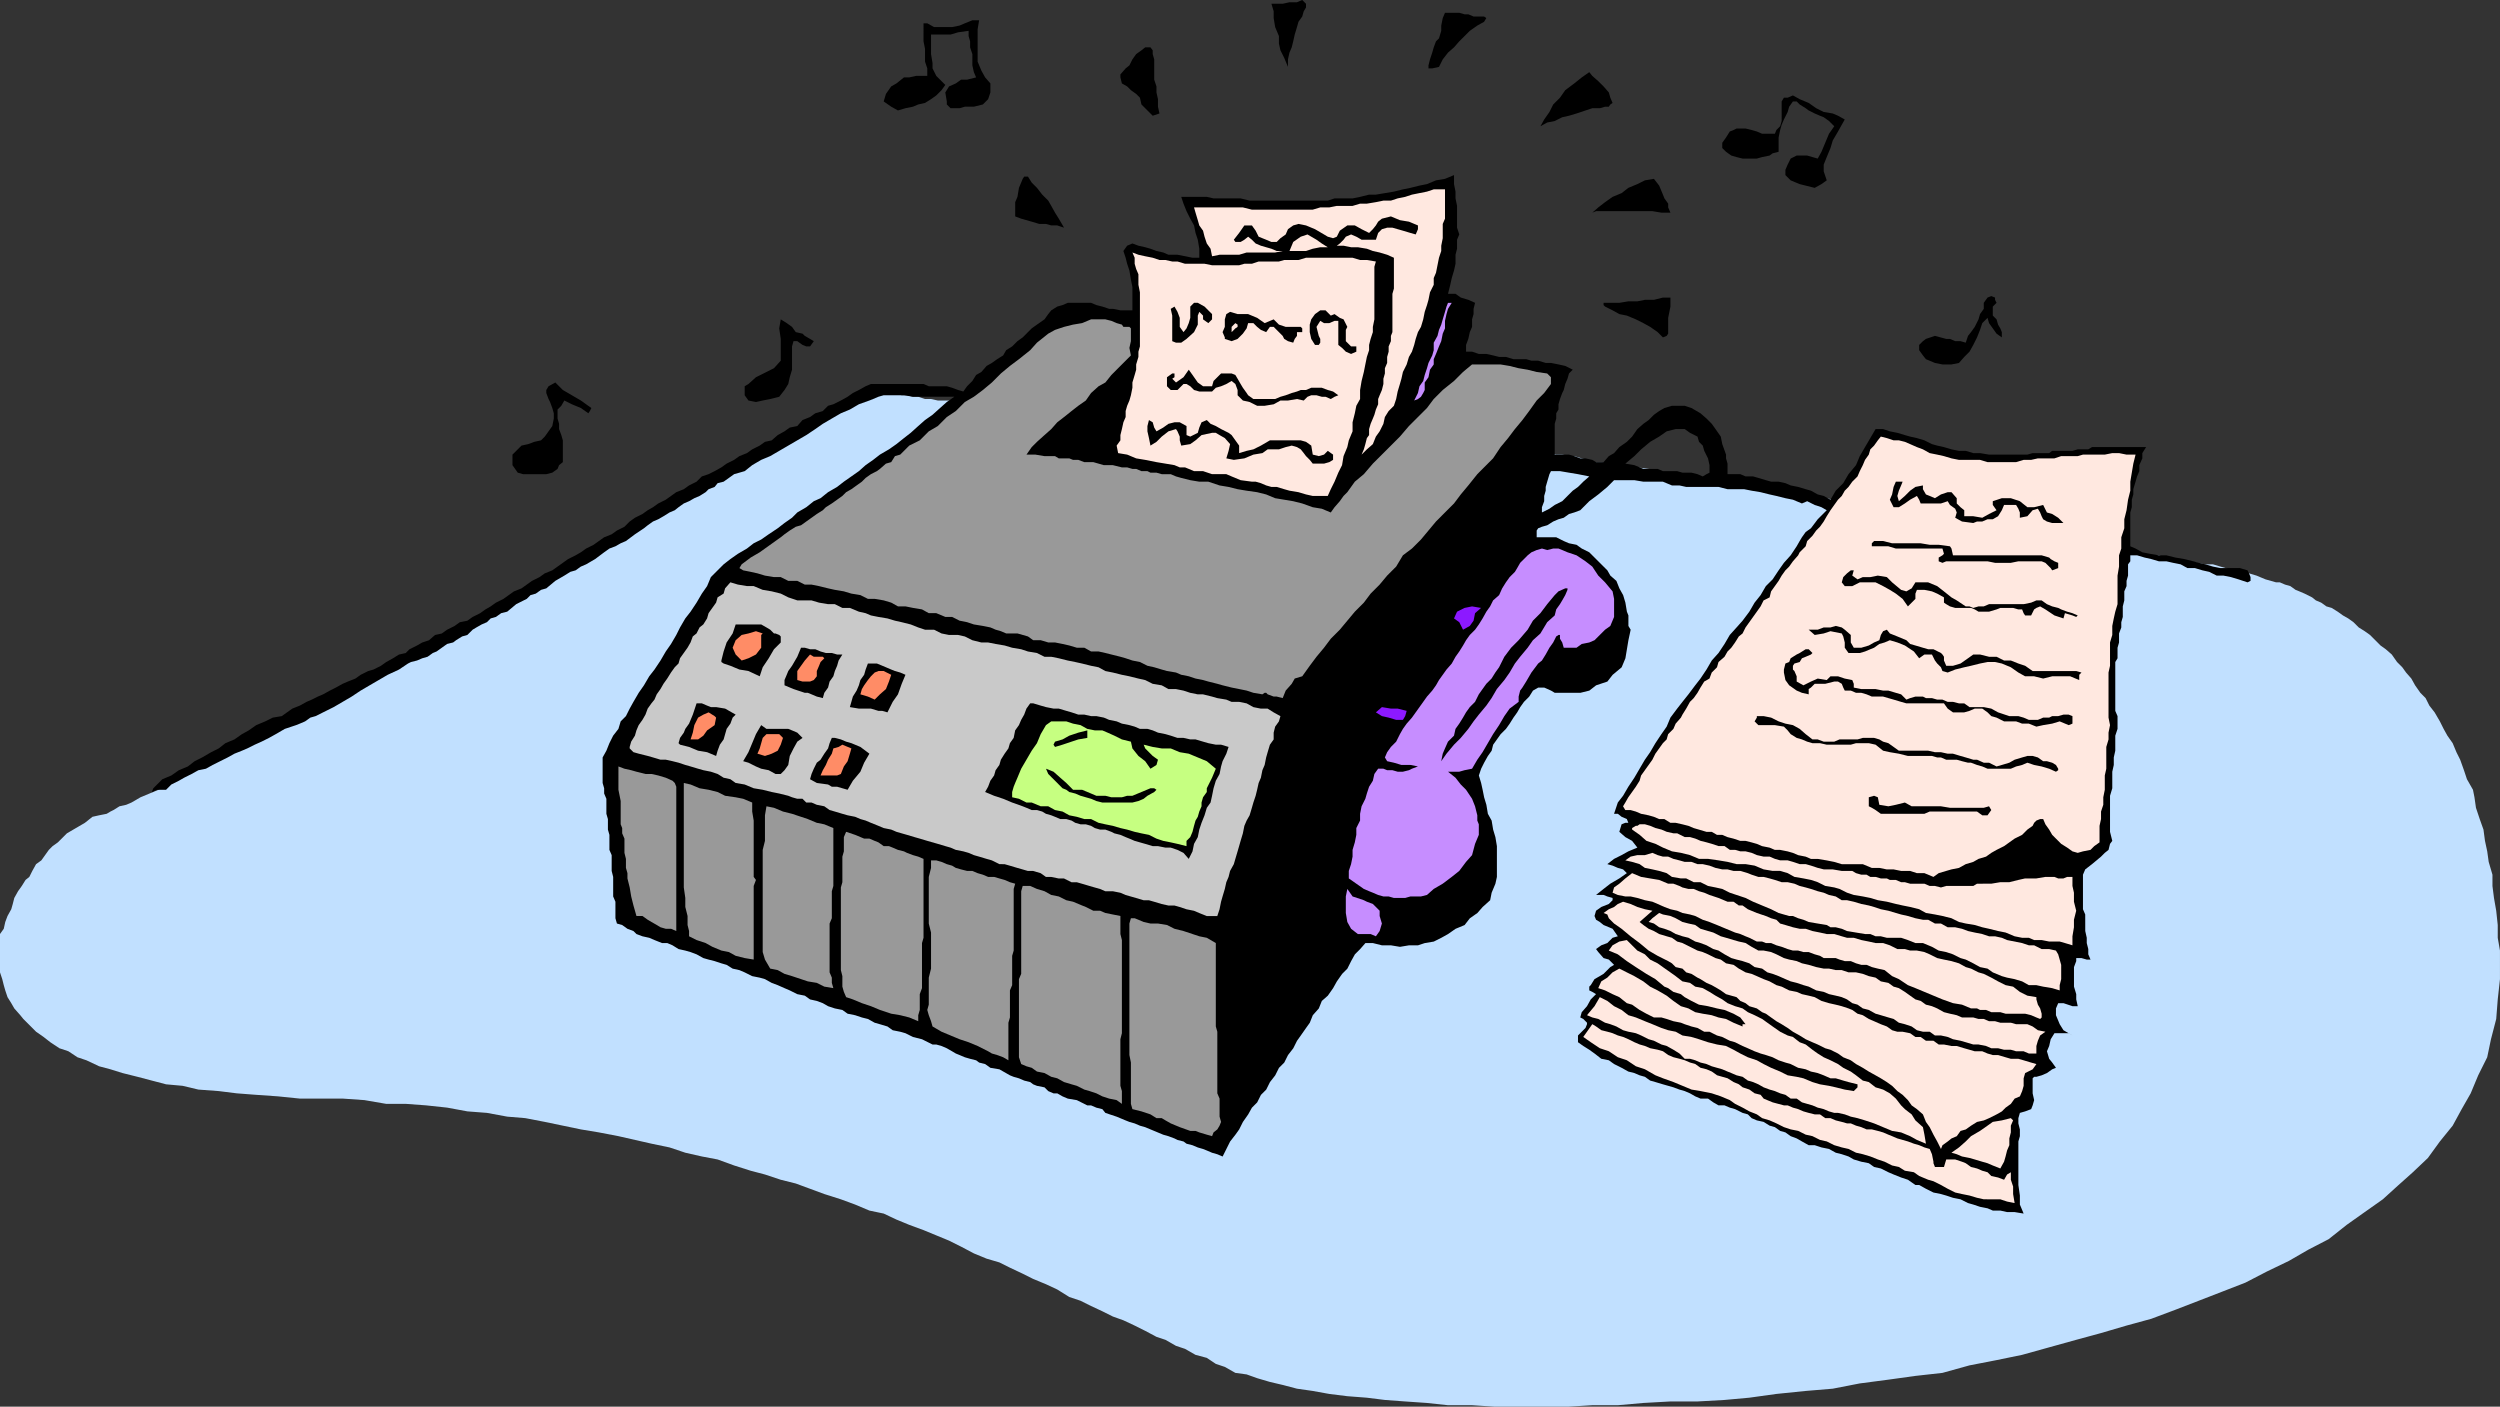
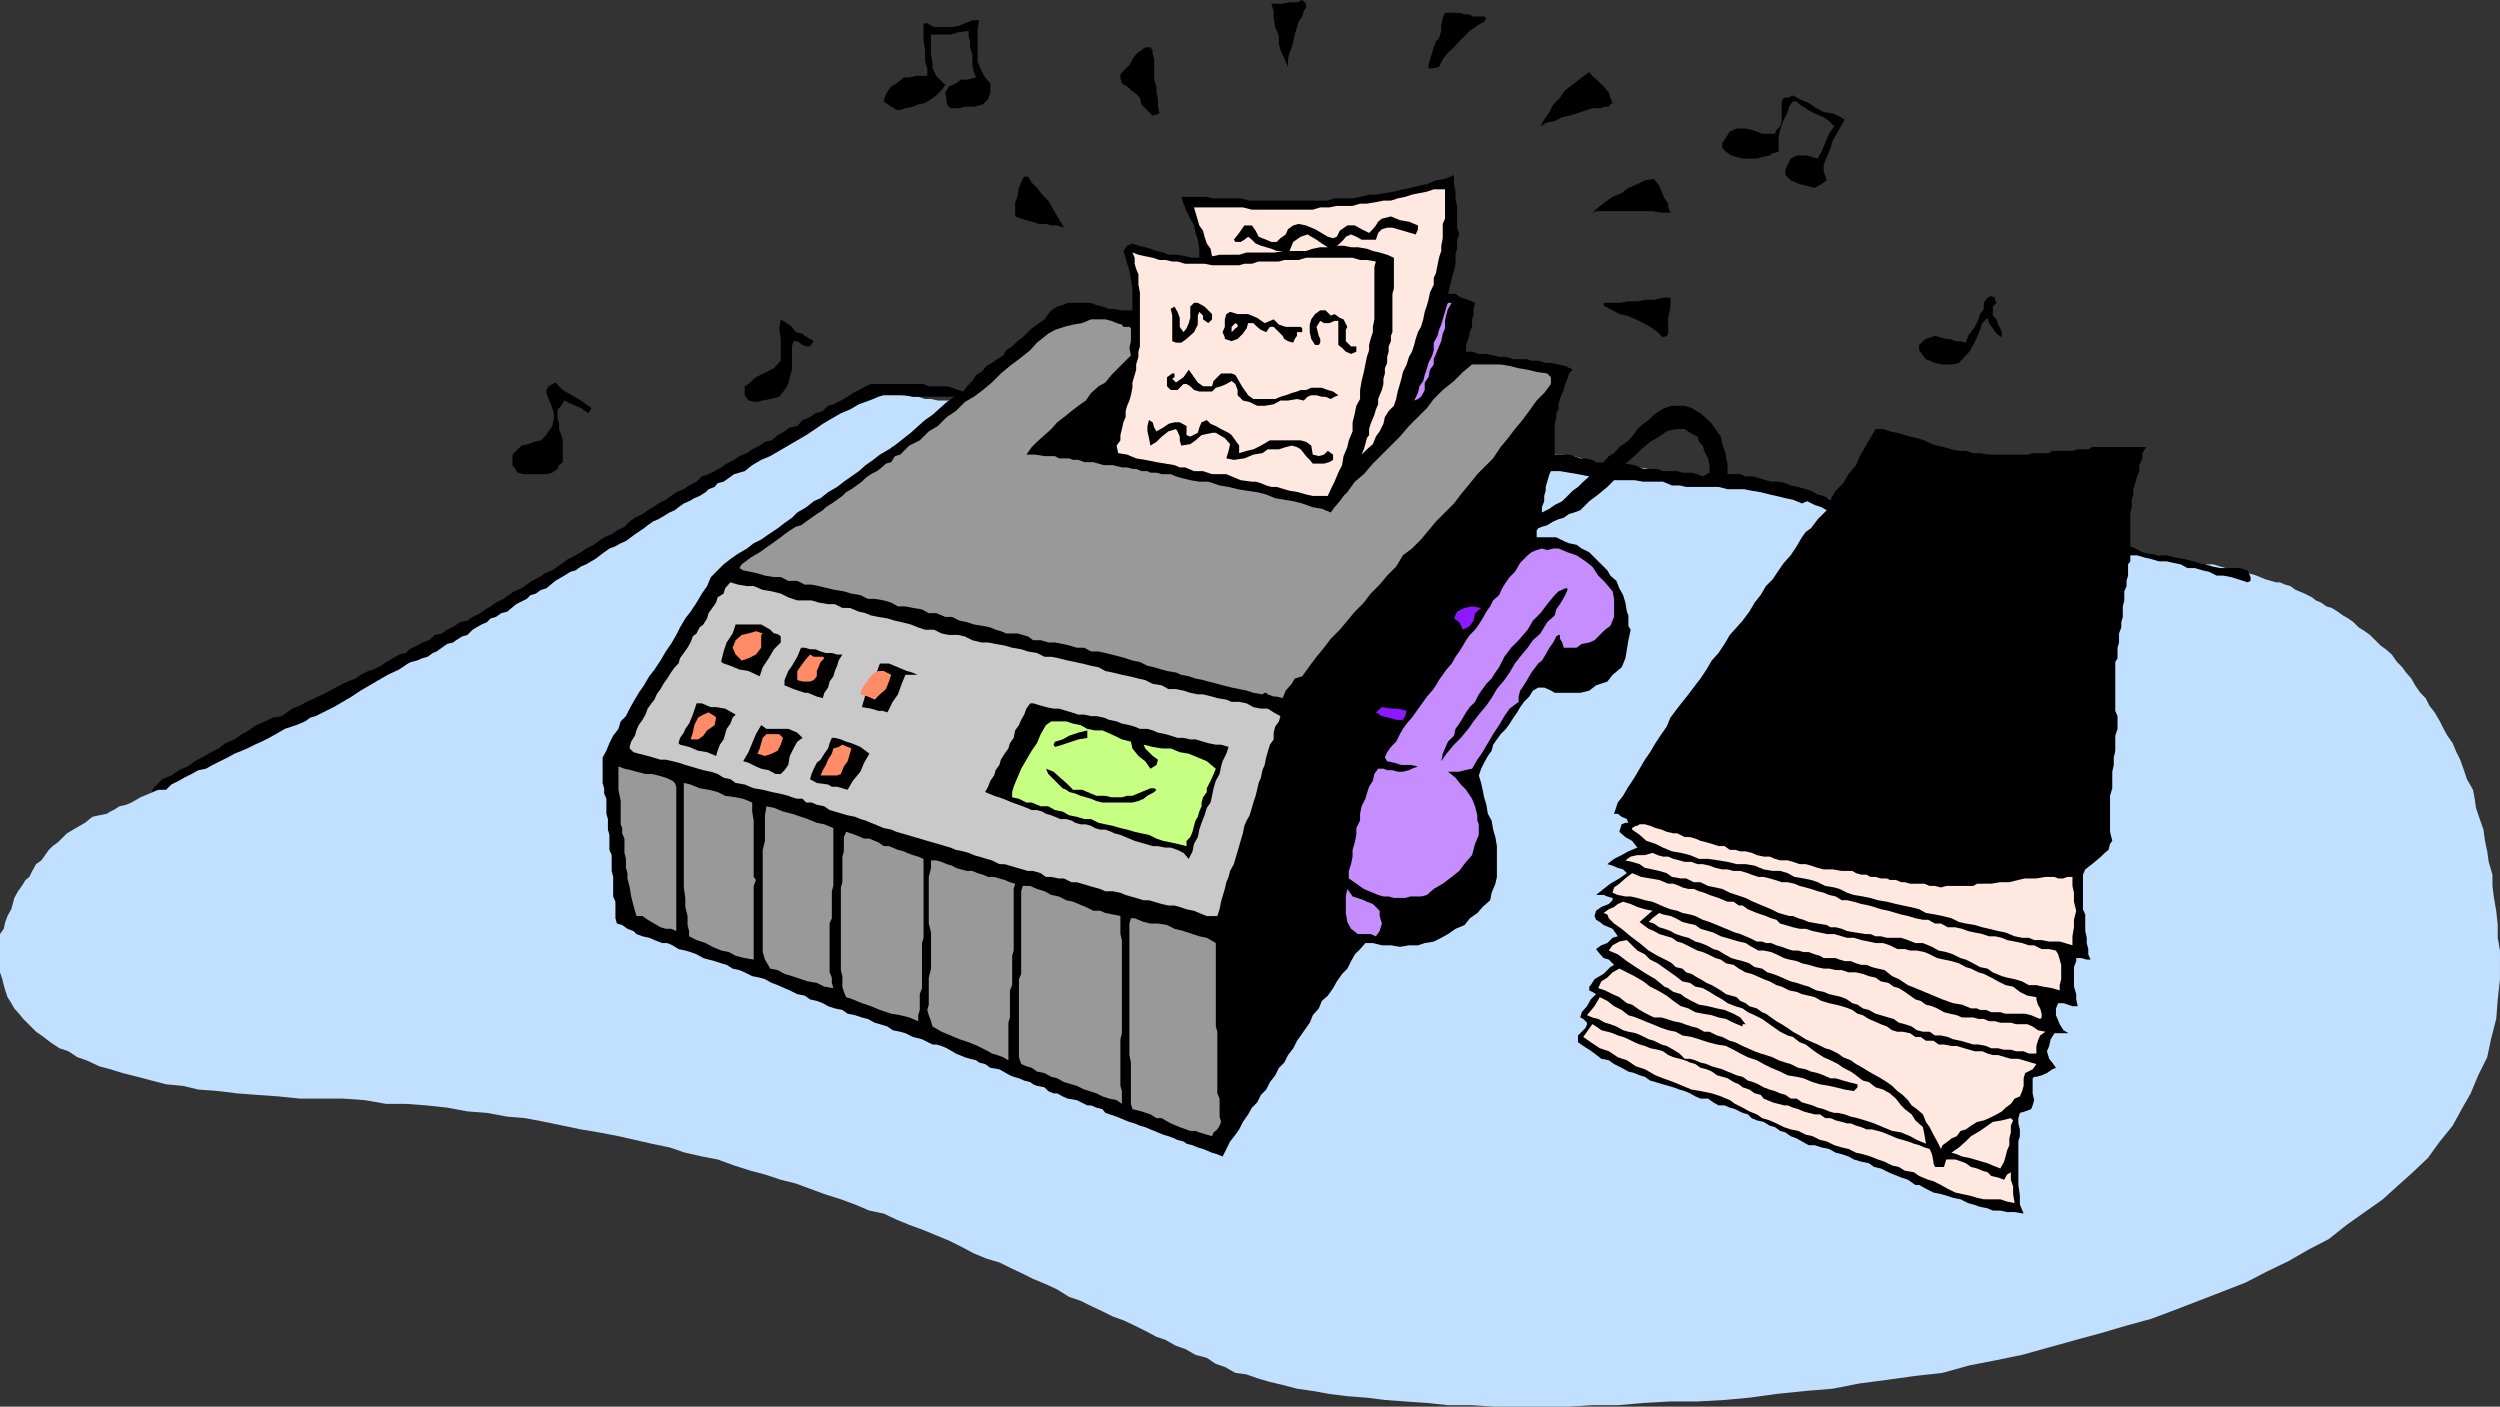
<svg xmlns="http://www.w3.org/2000/svg" width="332.699" height="187.199">
  <rect width="100%" height="100%" fill="#333333" stroke="none" />
  <path fill="#c1e0ff" d="m115.902 52.102-.402.199-.8.5-.7.3-.7.2-1.398 1L110.7 55l-1.199.5-1.2.7-1.198.702-1.5.7-1.403 1-1.5.898-1.597 1-1.7 1-1.902.902-2 1-1.598 1.2-2 .898L90 66.7l-2.098 1.202-2 1.2-2.101 1.199-2.2 1.5L79.5 73l-2.2 1.2-2.398 1.202-2.203 1.399L70.602 78l-2.2 1.5L66 80.7l-2.098 1.202-2.402 1.399-2.2 1.199-2.398 1.2-2.402 1.202-2.2 1.2-2.1 1.398-2.2 1-2.098 1.2-2.203 1.202-1.898 1.2-2.2 1.199-1.902 1-2.199.898-1.598 1.203-2 1-1.601.899-2 .8-1.399.899-1.703.7-1.398 1-1.5.702-1.2.7-1.199.5-1.203.5-1.199.699-.7.3-.898.2-.8.5-.403.199-.5.3-1 .2-.898.2-1 .8-1.2.7-1.199.702-1.203 1.2-.699.5-.5.5-1 1.398-.7.5-.5.902-.398.797-.5.403-.5.8-.5.7-.5.898-.203.8-.199.7-.5.902-.3.797-.2.903-.5.699v5.101l.3.899.2.8.2.7.3.898.5.801.402.7.797.902.403.5L4.8 137.3l1 .699.898.7 1.203.8 1.2.402 1.199.797 1.199.403 1.7.8 1.5.399 1.6.5 2 .5 1.9.5 1.902.5 2.199.199 2.101.5 2.7.2 2.398.3 2.602.2 2.898.202 2.902.297h5.7l2.898.203 2.902.5H54l2.7.2 2.8.3 2.7.5 2.6.2 2.7.5 2.402.199 2.598.5 2.402.5 2.399.5 2.398.398 2.602.5 4.398 1 2.403.5 2.097.703 2.203.5 2.098.399 2.2.8 2.202.7 1.899.5 2.101.699 2 .5 1.899.7 1.898.702 2.203.7 1.899.699 1.898.8 1.903.399 1.699.8 1.699.7 1.902.7 1.7.702 1.699.7 1.601.8 1.7.899 1.699.699 1.699.5 1.402.7 1.7.8 1.398.7 1.7.702 1.5.7 1.6 1 1.5.5 1.4.699 1.5.699 1.402.7 1.398.5 1.5.702 1.402.7 1.5.8 1.2.399 1.398.8 1.2.399 1.402.8 1.5.4 1.199.8 1.199.402 1.402.797 1.5.203 1.399.5 1.699.5 1.7.399 1.902.5 2.097.3 2.203.399 2.399.3 2.601.2 2.399.3 2.699.2 2.902.2 2.797.3h3.203l3.098.2h9.602l3.3-.2h3.399l3.398-.3 3.602-.2h3.601l3.598-.2 3.3-.3 3.602-.5 3.899-.398 3.601-.301 3.598-.7 3.8-.5 3.602-.5 3.598-.402 3.602-1 3.597-.699 3.403-.7 3.597-1 3.602-1 3.3-.898 3.399-1 3.3-.902 3.2-1.2 3.102-1.198 3.097-1.2 3.102-1.203 2.898-1.5 2.903-1.398 2.597-1.5 2.703-1.399 2.399-1.902 2.398-1.7 2.403-1.698 2.097-1.903 1.903-1.699 2-1.898 1.597-2.2 1.703-2.101 1.2-2.2 1.199-2.101 1-2.398 1.199-2.403.5-2.398.7-2.7.202-2.601.297-2.7v-3.8l-.297-1.7v-1.698l-.203-1.903-.297-1.699-.203-1.598v-1.5l-.5-1.703L331 113.3l-.3-1.399-.2-1.5L330 109l-.5-1.5-.2-1.398-.198-1-.801-1.403-.399-1.199-.5-1.398-.5-1-.5-1.2-.703-1-.5-.902-.5-1-.699-1.2-.7-.898-.5-1-.698-.703-.7-1-.5-.898-.703-.801-.5-.7-.699-.698-.7-1-.8-.7-.7-.5-.698-.703-.7-.699-.703-.5-.797-.5-.703-.7-.699-.5-.7-.398-.698-.5-.801-.5-.7-.203-.699-.5-.703-.297-.5-.402-1-.5-.699-.3-.5-.2-.7-.5-.698-.2-.7-.3h-.5l-1.402-.398-1.2-.5-1-.301-1-.2-.698-.199h-.7l-.703-.3-.699-.2-1-.3h-1l-1.2-.2-.898-.203-1.5-.297H288.7l-1.398-.5h-1.2L284.7 73.5h-1.5l-1.398-.5h-1.7l-1.699-.5-1.703-.2-1.597-.5-1.7-.3-1.902-.2-1.7-.198-1.898-.5-1.703-.301-2.199-.2-1.7-.5-1.898-.199-1.902-.3-2.2-.403-1.6-.297-2-.5-1.9-.203-1.898-.199L247 67l-2.2-.3-1.698-.4-1.903-.3-1.898-.2-1.899-.5-1.703-.198-1.898-.301-1.7-.2-1.699-.5H228.7l-1.597-.5-1.7-.199-1.5-.3h-1.601l-1.5-.403-1.399-.297-1.5-.203-1.203-.297-1.398-.203h-1l-1.2-.199h-.902l-1-.3-.699-.2-1-.3h-.398l-1.2-.2h-.8l-.7-.2h-.703l-.7-.3h-.7l-1-.2h-1l-.898-.3h-1l-1.203-.2h-.898l-1.2-.198h-1.199L194.7 58.8h-1.2l-1.2-.2h-1.198l-.801-.3h-.399l-.8-.2H186l-.7-.199H181l-1.2-.3H175l-1 .3h-1.2l-.698.2-1.2-.2h-5.3l-.903-.3H163l-1.2-.2h-2.898l-1.203-.3H156.5l-1.2-.2h-1l-1.198-.203h-1.2l-1.203-.297h-.898l-1.5-.203-1.2-.297h-1.199L144.7 55.7l-1.2-.2h-1.2l-1.198-.3h-1.2L138.7 55h-1.2l-1.2-.3h-1.198l-1.2-.4H133l-1.2-.3h-1l-1.198-.2-.903-.3H127.5l-.8-.2h-1.9l-.898-.198h-.8l-.903-.301h-.699l-.8-.2h-.7l-1.398-.3h-1l-.7-.2h-1" />
  <path d="m299.102 75.902-1-.3H295.5l-1-.2-1-.3-.898-.2-.7-.203-1.203-.297-1.199-.203-1.2-.297h-1l-1.198-.203-1-.199-.903-.5-.699-.3v-4.5l.2-.7v-1l.202-.7v-.698l.297-1 .203-.7.297-.703v-.797l.403-.902v-.7l.5-.8h-7.2l-.5.3H276.5l-.7.2h-2.698l-.403.3H270.5l-.7.2h-5.1l-1.2-.2h-.898l-1-.3h-.903l-1-.2-1-.3-.898-.2-.7-.198-1-.5-1-.301-.902-.2-.699-.199-1-.3-1-.2-.898-.3h-1l-.7 1.199-.703 1.199-.699 1.2-.5 1.202-1 1.2-.7 1.199-1 1-.698 1.199-.903-.5-.797-.2-.902-.5-.7-.198-1-.301-1-.2-.698-.3-.903-.2h-1l-.699-.199-1-.3-.7-.2h-1l-.698-.3h-1.7v-1.403L229.7 61v-.5l-.5-1.398-.199-1-.7.199-.8.3-.398.2-.5.5.199.699.5 1 .199.902v1l-.398.2-.5.3-.7-.3-.8-.2h-1.2l-.703-.203h-1.898l-.7-.297H218.7l-1.199-.5-1.2-.203 1.2-1 .902-.898 1.2-1 1.199-.7 1-.699 1.199-.3h1.2l.702.5 1 .5.2.699.5.5.5-.5.398-.2.8-.3.7-.2-.7-1-.5-.699-.698-.703L226.3 55l-1.2-.7-.902-.3H222.5l-1 .3-.7.4-.698.5-.7.702-.703.5-.797.7-.703 1-.699.699-1 .699-.7.8-.698.4-.7.8h-1l-.5-.3L211 61h-.7l-.8-.3-.7-.2h-1.898v-4.098l.2-.703V55l.3-.5v-.7l.2-.698.3-.801.2-.399.199-.8.3-.7.2-.703.5-.5-1-.5-.899-.199-1-.2h-.703l-1-.3h-.898l-.7-.2h-1.699l-1-.3h-.902l-.8-.2-.9-.198h-1l-.898-.301h-.8v-.899l.3-.8.2-.903.3-.699v-1l.2-.7v-.698l.199-.801-.899-.399-1-.3-.703-.5h-1l.301-1.2.2-.902.3-1 .2-.898v-1.2l.202-.8v-1.2l.297-.703-.297-.898v-2.899l-.203-1V25.5l-.199-1v-1.2l-1.2.5-1.198.2-1.2.5-1 .2-1.203.3-1 .2-1.199.3-1.2.2-1.198.202h-.903L181 26.2l-1 .203h-2.398l-.903.297h-10.398l-1.2-.297H161.5l-.898-.203h-3.403l.301.903.402 1 .5 1 .5.898.2 1 .3.902.2 1.2V34.3h-.903l-2-.399H155.5l-.7-.3-.898-.2-.8-.3-.7-.2-.902-.203-.8-.297-.7.297-.5.703.3.899.2.8.3.899.2 1.2.2 1v3.1h-1.598l-1-.198h-.5l-.903-.301-.797-.2-.703-.3h-3.097l-.7.3-.703.2-.797.5-.402.5-.5.699-1 .7-.7.5-.5.5-.698.702-.7.5-.703.7-.797.5-.402.699-.8.5-.7.5-.7.398-.698.801-.7.402-.5.797-.703.703-.5.7-.699-.2-.8-.3-.7-.2h-2.398l-.7-.3h-7l-.703.3-.898.5-.801.399-.7.5-.898.5-1 .5-.703.199-.699.7-1 .3-.7.5-1 .402-.698.797-1 .203-.7.5-.902.5-.8.7-.9.199-.698.5-1 .5-.7.5-1 .398-.703.5-1 .5-.699.5-.898.5-.801.403-.899.3-.703.7-1 .5-.699.5-1 .398-1.398 1-1 .5-.7.5-.703.402-.699.5-1 .5-.7.5-.698.7-1 .5-.7.5-1 .398-.703.5-.699.5-1 .5-.7.5-.698.402-1 .5-.7.5-.703.5-.699.5-1 .399-.7.5-1 .5-1.398 1-1 .398-.703.5-.699.5-1 .5-.7.5-.698.403-.7.5-1 .5-.703.5-1 .199-.699.5-1 .5-.7.5-.898.199-.8.7-.903.3-.699.402-1 .5-.5.5-.898.2-.801.5-.899.5-.703.5-1 .5L49 89.3l-1 .5-.7.5-1 .398-.698.301-.903.5-.797.402-.902.5-.7.297-.8.403-.7.3-.898.5-1 .399-.703.5-.699.5-1.2.199-1 .5-1.198.5-1 .7-.903.5-1 .702-1.199.5-.898.7-1 .5-1.2.699-1 .5-.902.7-1.2.5-1 .7-1.198.5-.7.702-.5.5-.203.5.703-.3h1.2l.699-.7 1-.5.699-.402 1-.5.902-.5 1-.2.899-.5 2-1 .898-.5 1-.398.703-.3 1-.5.899-.403 1-.5.898-.5L37.902 97l1.5-.5.5-.2.7-.3.699-.5.699-.2 1-.5 1.402-.698 1.2-.7L46.8 92.7l1.2-.798 1.2-.703 1.202-.699 1.2-.7 1.5-.698L54.3 88.3l.398-.2.801-.199.7-.3.702-.2.7-.5.5-.203 1.398-1 .8-.199.4-.3.8-.5.7-.2.702-.7.5-.3.7-.398.699-.301.5-.5.699-.2.7-.5.8-.199 1.2-1 1.402-.703.5-.5L71.3 79l.699-.5.7-.2 1.202-1 1.2-.698.8-.5.7-.2.699-.5.699-.3 1.2-.7 1.202-.902.7-.5.8-.3.7-.4.699-.3 1.199-.898 1.2-.801.5-.399.702-.5.7-.3.699-.403.8-.5.7-.297.5-.402.7-.5.7-.3.702-.4.7-.3.8-.5.399-.398.8-.301.399-.5.8-.2 1.4-1 .702-.199.7-.203 1-.797 1.199-.703 1.199-.5 1.2-.699 1.202-.7 2.399-1.398 1.199-.8 1-.7 1.2-.703 1.202-.699 1.2-.5 1.199-.7 1.398-.5.5-.198.703-.301.7-.2h2.699l1.199.2h5.5l-1 .699-.898.8-1 .9-1 .702-.903.797-1 .903-.898.699-1 .8-1 .7-1.2.699-.902.7-1 .702-.898.797-1 .703-1 .7-.899.699-1.203.699-1 .8-.898.4-1 .8-1.2.7-.699.702-1 .7-.902.699-1.2.8-1 .7-1 .5-.898.699-1.203.7-1 .702-.898.7-1.7 1.699-.5 1.199-.699 1-.703 1.2-.797 1.202-.703.899L90.5 83.5l-.5 1-.7 1.2-.698 1-.7 1.202-.8 1.2-.7.898-.703 1.2-.699 1-.7 1.202-.5.899-.5 1-.698.699-.301 1-.7.902-.5 1-.402 1-.5.899v3.398l.203.703v.7l.297.699v2l.203.699v1.402l.2.7v2l.3.699v2.101l.2.797v2.602l.3.699v2.2l.2.702.699.2.699.5.8.3.4.399.8.3.902.2.7.3 1 .399h.699l.699.3.8.5.9.2.702.2.797.3.903.5.699.2.8.202.899.297.7.203.8.5.902.2.7.3 1 .5 1 .2.699.199.898.5.801.3.902.399.7.3 1 .5 1 .2.699.5.898.2.801.3.7.402.902.297 1 .203.699.5 1 .2.898.3.801.2.902.5.7.199 1 .3.699.5 1 .2.699.199 1 .5 1.2.3 1.402.7h.5l.699.2.699.3.7.402.5.297.5.203.702.297.7.203.8.2.399.3.8.2.7.5 1.199.199 1.402.8.5.2.7.199.699.3.8.2.399.3.5.2 1 .2.5.5.7.3h.5l.702.402.7.297 1.199.203 1.398.7h.5l.703.3.797.2.403.5 1.5.5 1.199.5.5.199.699.199.7.3.702.2 2.399 1 .699.2.8.3.4.2.8.202.402.297.797.203.703.297.7.203.5.2.699.3.699.2.7.3 1-2 .702-.902.5-.7.5-1 .7-1 .5-.898.699-.703.5-1 .699-.699.5-1 .7-.898.5-1 .702-.7.5-1 .7-.902.5-1 .5-.7.699-1 .5-.698.398-1 .801-.903.402-1 .797-.699.703-1 .5-.898.7-1 .699-.7.5-1 .5-.902.699-.7.7-.8h1l1.202.3h1.2l1.199.2 1.199-.2h1.2l.902-.3 1.199-.2 1-.5.898-.5 1-.698 1.203-.5.7-.903 1-.699.699-.8 1-.9.199-1 .5-1.198.2-.903v-4.097l-.2-1.2-.3-1-.2-1.203-.5-.898-.2-1.2-.3-1-.2-1-.198-.902-.301-1 .3-.898.399-.801.5-.898.5-.7.2-.8.5-.7.5-.703.702-.699.5-.7.5-.8.5-.7.399-.698.5-.7.699-.703.5-.797.7-.402h.8l.902.402.5.297h3.399l1.199-.297.902-.703 1.5-.5.7-.898 1.199-1 .5-1.2.199-1.199.2-1.203.3-1.398-.3-.5v-1.399l-.2-.5-.2-1.203-.3-1-.5-.898-.398-1-.801-.7-.399-.699L211.5 73.5l-1-.5-.7-.5-1-.2-.698-.3-1-.5H204.5v-.898l.2-.301.5-.2.702-.199.797-.5.703-.3.7-.2.699-.5.699-.203.8-.297 1.2-1.203 1.2-.898 1.202-1 .899-.899h2.699l1.2.2h2.6l1.2.5h1l.902.199h4.297l1.203.3h2.2l1 .2 1.199.199 1.199.3.902.2 1.2.3 1 .2 1.199.5.699-.3 1 .5.902.3.7.402-1.2 1.2L241 70.3l-.7.5-.5.699-.3.5-.398.7-.801 1.202-.899 1-.703 1-.797 1.2L235 78l-.7 1.2-.8 1-.7 1.202-.898 1.2-.8.898-.903 1-.699 1.2-.8 1.202-.9 1-.698 1.2-.801 1.199-.7.898-.902 1.203-.797 1-.703.899-.898 1.199-.5 1.2-.7 1-.8 1.202-.7 1.2-.699 1-.703 1.199-.699 1.199-.8 1.2-.7 1.202-.7.899-.5 1.5h.5l.5.398.7.301.2.5h-.4l-.5.2-.3 1 .8.702.9.5.702.899-1.203.5-.898.5-1 .5-.899.699.7.2.699.3.699.2.5.5-1 .702-1.2.7-.898.699-1 .8h1l.5.2.7.199v.3l-.5.5-1 .4-.7.5-.203.702.203.5.5.297.5.403 1.2.5.699 1-.7.199-.699.699-.8.3-.7.5.297.4.703.8.7.2.699.702-.5.297-.399.403-.5.5-.5.3-.703.399-.5.8-.199.2v.5l.402.199.5.3-.703.7-.5.902-.699.797-.2.703.4.2.5.5v.199l-.2.5-1 1v.898l.7.5.8.5.7.5.902.703 1 .2.699.5 1 .5.898.5.801.199.7.3.702.2.7.5.699.199 1 .3 1.398.4.801.3.7.2.702.3.7.402.699.297h1l.699.5.7.403h.8l.7.3.702.2 1 .5.7.199.5.5.699.3.898.2.801.5.7.199.702.5.7.2.699.5.8.3.7.402.898.5h.801l.902.297 1 .203.899.5.8.2.899.3.7.399 1 .3 1 .2.702.5.899.199 1 .5.699.3 1 .4.902.3 1 .7h.5l.899.5 1 .5 1 .202.699.2.902.3 1 .2 1 .5.7.199.898.3 1 .2.7.3h1l.902.2h1l1.199.199-.5-1.2v-1.198l-.2-1.403v-5.797l.2-.703v-.898l-.2-.801v-.7l.2-.698.699-.2.8-.3.2-.5.2-.7-.2-.902v-2l.2-.2h.3l.7-.198.702-.301.7-.5.5-.2-.5-.699-.403-.5-.297-1 .297-.703.203-.898.5-.801h1.899l.5.3-1.2-.698-.5-.801-.5-1.2v-.902l.301-.699h.7l1.199.402h.699l-.2-.902v-.7l-.3-1v-2.6l.3-.798v-.402h.7l.7.2h.5l-.298-.7v-.7l-.203-.8v-.7l-.199-.898V121.7l-.3-.699v-4.598l.3-.703.902-.699 1.2-1 .5-.5.5-.398.199-.801.3-.399-.3-1.203v-4.797l.3-1V102.7l.2-.898v-1l.199-.899v-2l.3-.902v-1.7l-.3-.698v-6.5l.3-.5V86.2l.2-.699v-1.2l.3-.8v-.7l.2-.698V80.7l.2-.797V78.7l.3-.7v-.7l.2-.698v-1.5l.3-.403v-.797h.902l1 .297.899.203 1 .297h1l.898.203 1 .2.903.5h1l1 .3.898.2 1 .5h.902l1 .199 1 .3 1.2.399.398-.2v-.5l-.2-.5-.198-.398" />
-   <path fill="#ffe8e0" d="M284.2 60.5H283l-1-.2h-.898l-1 .2h-2.903l-.699.2h-2.2l-.898.3H271.2l-.898.2h-1l-1 .3H264.5l-1-.3h-2.8l-1-.2-1-.3-.9-.2-1-.2-.898-.5-.8-.3-.903-.398-.699-.301-.8-.2h-.7l-.898-.3-.801-.2-.399.5-.5.7-.5.5-.203.699-.5.7-.297.702-.402.797-.3.703-.7.7-.5.699-.5.5-.398.699-.5.5-.5.7-.5.702-.5.797-.403.703-.5.7-.5.5-.5.699-.699.699-.2.7-.8.8-.2.402-.698.797-.5.703-.5.5-.5.7-.403.699-1 1.398-.199.801-.8.402-.4.797-.5.703-1.5 2.098-.398.8-.5.4-.5.8-.5.7-.5.5-.402.702-.8.7-.2.699-.7.699-.3.8-.7.4-.5.8-.398.7-.5.702-.5.5-.5.899-.5.8-.203.399-.699.8-.3.7-.7.7-.2.702-.5.5-1 1.399-.398.8-1.5 2.098-.203.703-.5.797-.5.703-.5.7-.398.699-.301.5.3.5h.7l.7.199.702.3 1 .2.7.2.699.3h.699l.8.5h.7l.902.2.797.202.703.297.7.203 1 .297h.699l.699.403h.7l.702.3.797.2.903.3h.699l.8.2.7.199.699.3 1 .2.7.3h.702l1 .2.7.199.699.3 1 .2.699.3h.902l1.2.2 1 .2 1 .3h2.8l1.2.5h1l1 .2H252l1 .202h1.2l.902.297h1l1.199.5.699-.5 1-.297.7-.203 1-.199.902-.5 1-.3.699-.4 1-.3.699-.5.7-.398 1-.5.702-.5.7-.5 1-.5.699-.7.699-.5.2-.402.3-.3.5-.2h.402l.297.7.5.702.403.7 1.199 1.199.8.5.7.5.699.199.7-.2 1-.198.5-.5.702-.5v-2.2l.2-.902v-1l.3-.898v-1l.2-1v-1.903l.199-.898v-2.899l.3-1V97.5l.2-1-.2-1v-6l.2-.898V85.5l.3-1v-1.2l.2-1 .199-.898.3-1v-3.8l.2-1.2v-1.5l.3-.902v-1.5l.4-1.2v-1.198l.3-1.2.2-1.402.3-1.2v-1.198l.2-1.2.202-1.203.297-1.199" />
  <path d="m173.3 2.2-.5.702-.198.7-.301 1-.2.898-.199.8-.3.7-.2.902v1l-.5-1.203-.5-1-.203-.898v-1l-.5-1.2-.199-1.199V1.5l-.3-1h1.5l.902-.2h1l.699-.3.5.5V1l-.301.5-.2.7m24.2.702-.898.5-1 .7-.7.699-.703.699-.699.8-.8.7-.7.902-.5 1-.898.2h-.5v-.403l.199-.797.3-.902.2-.7.3-.8.399-.398.3-1v-.7l.2-1 .3-.703h1.9l.702.203h.5l.7.297h1.398l.3.203-.3.5M130.3 2.7l-.198 1.202V8.2l.5 1.203.5.899.699.8v1.2l-.301.898-.7.703-1.198.297h-1.2l-.703.203H126.5l-.5-.5V13.5l-.2-1.2.5-.8.9-.398.702-.5h.797l1.203-.301-.3-.7-.2-.902V7.2l-.3-.898V5.5l-.2-.7v-.698L127.5 4.3l-1 .3h-2.598v2.6l.2 1.203v.7l.5 1L125.8 11.3l-.5.699-.7.7-.699.5-.8.5-.903.202-.699.297-1 .203-1 .297-.898-.5-1-.699.3-1 .7-1 .699-.398 1-.801h.7l.902-.2h1.5v-1l-.3-.902V6.5l-.2-1V3.102h.5l.899.5h2.398l1-.2.703-.3 1-.403h.899m23.301 5.203v2.7l.3.898v.8l.2.9v1l.199.902-.899.3-1.5-1.5L151.7 13l-.5-.5-.699-.5-.5-.5-.7-.398-.198-.801v-.399l.699-.8.5-.403.398-.797.5-.703.703-.5.5-.398h.7l.3.398v.5l.2.703m59.299 6.5h-1L211 14.7l-1.2.403-1 .3-.898.2-1 .5-1 .199-.902.5.5-.899.7-1 .5-1 .902-.902.699-1 1.199-.898 1-.801 1-.7.402.5.797.7.703.699.7.8.199.7.3.7-.3.202-.2.297h-.5l-.699.203m32.598 1.499-.398.7-.5.898-.7 1.2-.3 1-.5 1.202-.403 1v.899l.403 1.199-.7.5-.902.5-1.2-.3-.8-.2-1.2-.5-.698-.7v-.698l.3-.7.399-.8.8-.403h1.399l.7.203.702.2.5-.903 1-2.398.7-1-.7-.7-.703-.5-.5-.199-.699-.3-.8-.403-.4-.297-.8-.5-.398-.402h-.5l-.5.7-.2.702-.5 1-.3.7-.2.699-.203 1v1.898l-.797.203-.402.297-1 .203-.7.2h-1.898l-.8-.2-.7-.203-.703-.5-.5-.5V19l.5-.7.5-.8.5-.2.403-.198h1.199l.8.199.7.199.699.3h1.7l.202-.5.5-.5.2-.698V13.5l.3-.5h.5l.7-.3.898.5 1.2.5 1 .702 1 .5 1.202.2.7.3.898.5M141.602 30.3l-.903-.3h-.797l-.703-.2h-.898l-1-.3-1.399-.398-.8-.301v-1.899l.3-.703.2-1.199.5-1.2.199-.3h.5l.5.8.699.7.7.902.8.797.402.703.5.899.5.8.7 1.2m78.5-6.501.699.9.5 1.202.199.5.5.7v.5l.3.699h-1.198l-1.2-.2h-7.5l-.5.2.797-.7.903-.699 1-.703 1.199-.5.898-.699 1.203-.5 1-.5 1.2-.2" />
  <path fill="#ffe8e0" d="M192.3 25.2v3.902l-.3.699v1.898l-.2 1v.703l-.3.899-.398 2-.301.699v.902l-.5 1-.2 1-.199.7-.3.898-.2 1-.3 1-.403.7-.297.902-.203.8-.297.899-.402.699-.3 1-.5 1-.2.902-.2.7-.3 1-.2 1-.3.898-.7.7-.5.8-.198.902-.5 1-.5.7-.403 1-.797.699-.703.699.301-.7.2-.698.202-.801.297-.399v-.8l.203-.7.297-.703.203-.5.2-.699.3-.7v-.698l.2-.5.3-.7.2-.8v-.7l.199-.703V49l.3-.7v-.8l.2-.7v-.698l.3-.7V44.7l.2-.5v-5.097l.199-.7v-4.101l-.898-.399-1-.3-.903-.2-.797-.3-1.203-.2h-.898l-1-.203h-.899l.399-.297.5-.5.3-.402.7-.3.699.3.7.402h1.902l.3-.902.5-.5.7-.2h.699l1.398.4 1 .3.703.2.297-.7V30l-1.199-.5-1.2-.2-1.198-.5-1.2.302-.5.398-.3.5-.403.5-.5.5-1-.5-.898-.5h-1l-1 .7-.399.8-.5.2-.703-.2-.5-.3-1.199-.7-1.2-.5-1-.2-.698.2-.7.5-.3.7-.7.5-.5.5h-.703l-.699-.298-1-.402-.398-.8-.5-.7h-1l-.7 1-.703.902.203.297h.7l.5-.297.5-.402.5.402.5.5.699.297.699.203.7.2.702.3h1.7l.5-1.203 1-.699.898-.3 1.2.702.702.5.797.5h-1l-1 .2-.898.3h-3.102l-1 .2h-3.797l-1 .3h-2.601l-1 .2-.2-1-.5-.7-.3-.902-.2-.8-.5-.7-.199-.7-.3-1-.2-.698h6.5l1.2.3h8.097l1-.3h1.203l1-.2H180l1-.3h.902l1.2-.2 1-.203h1l.898-.297 1-.203.902-.297 1-.203 1-.199.899-.3h1.5" />
  <path fill="#ffe8e0" d="M179.3 34.3h.7l1 .302h.902l1.2.199-.2.699v7l-.203 1v.7l-.297.902-.203.8v.7l-.297.898-.203 1-.199 1-.3 1.2-.2 1.202v1.2l-.5.898-.2 1-.3 1.2v1.202l-.5 1.2-.2.898-.5 1.2-.198 1.202-.5 1-.5 1.2-.5 1-.403.898h-2l-.898-.2-1-.3-1.2-.2-.699-.198-1-.301h-.703l-.699-.2-.7-.3-.698-.2h-.5l-1.5-.199-1.2-.5-.703-.3h-1.898l-1.2-.403h-1.199l-.703-.297-.5-.203H157l-.7-.297-1.198-.203-1.2-.199-1.5-.3-1.203-.2-1.199-.5-1.2-.2-.198-1 .5-.698v-.7l.199-.8.199-.903.3-.699v-.8l.2-.7.3-.7.2-.698.2-1v-.7l.3-1 .2-.703V48.5l.3-1v-.7l.2-.698v-7.2l-.2-1V36.5l-.3-.7-.2-.698V34.3l-.3-.7.8.301.902.2 1 .199.899.3h.8l.899.2h.7l1 .3h2.6l1 .2h3.602l.7-.2h1l.898-.3h2.7l.702-.2h1.899l1-.3h5.5" />
  <path d="m265.7 42.5.202.7.297.5.203.5v.702l-.703-.5-.5-.703-.5-.699-.199-.7-.7.7-.3.902-.398 1-.5 1-.5.899-.7.699-.703.8-1 .2H258.5l-1-.2-1.2-.5-.398-.5-.5-.698v-.7l.5-.5.399-.3 1.199-.403 1.5.403h.5l.7.3h.702l.7.2.3-.903.399-.5.5-.699.5-1 .199-.7.5-.698V40.3l.5-.7.5-.199.5.2v.3l.2.399-.5.5V42l.5.5M222 44.402l-.2.297-.5.203-.698-.703-1-.699-.903-.5-1-.5-1.199-.5-1-.2-.898-.5-1-.5-.2-.198V40.3h2.098l1.2-.2h1.202l1-.199h1.2l1.199-.3h1V40.8L222 42.3v2.101" />
  <path fill="#c68dff" d="m193.2 40.3-.5.802-.2.699-.2.898v1l-.3.703-.2 1-.3.7-.398 1-.301.699v.699l-.5.7-.2 1-.5.702v1l-.199.399-.3.5-.403.3-.5.2.5-1 .203-.899.5-.703.2-.797.3-.902.2-.7.5-1 .199-.698v-1l.5-.903.199-.797.3-.703.2-.699.3-1 .2-.7.2-.5h.5" />
  <path d="M161.3 41.8v.7l-.5.5-.698-.5V42l-.5-.5-.2.5v1.2l-.5 1-1 .902-.703.5h-.699l-.5-.2V42l-.2-.898.5-.301.4.699.3.8v1.2l.5.7.402-.5.297-.7.203-.7v-1.5l.5-.5h.5l.899.5 1 1m15.801.2.5-.2.699.5.5.2.5 1-.2.402v1.5l.7.7h.699v.699l-.7.3-.698-.3-.5-.5-.5-.399V42.7h-.5l-.7.301h-.703l-.5-.3-.5.8.301 1.2.2.402v.5l-.2.3h-.5l-.5-.8-.2-.903v-1l.2-.699.5-.7.7-.5h.702l.7.7M168.3 43l1.2-.5.7.7.902.3h2l.199.2v.5h-.7v.5l-.3.402-.2.5-.699-.2-.5-.3-.203-.403L169.5 43.5h-.5l-.5.7-.7-.298-.5-.402-.5-.5h-.698l-.2.7-.5.702-.703.7-.797.3-.902-.3v-.2l-.3-.703.3-.699v-1l.2-.7.5-.3 1 .3h1.402l1.199.5 1 .7M106.8 44.402l.302.297.699.403.5.3-.5.7h-.5l-.5-.2-.7-.5h-.5l-.199.7v3.097l-.3 1-.2.903-.5.8-.703.899-1.199.3-1 .2-.898.199-1-.2-.5-.698v-1.2l.5-.3 1-.903L103 49l.902-1v-2.898l-.203-1.403.203-1.199.797.5.703.5.5.7.899.202" />
  <path fill="#999" d="M150.5 43.7v1.702l-.2.899.2 1L148.8 49l-.898.902-.8 1-.903.5-1 .899-.699 1-1 .699-.898.7-1 .8-.903.7-.797.902-.902.8-1 .899-.7.699-.698 1h1.199l1.199.2h1.402l.5.3h1.399l.5.2h.699l.8.3h1.2l.7.2.702.202h1.2l1.199.297H150l.7.203h.5l.702.297h.797l.403.203h.8l.7.2h1.199l.699.3.7.2 1.202.3 1.2.2h1.199l1.5.5 1.199.199 1.2.3 1.202.2 1.399.199 1.199.3 1.2.5 1.202.2 1.2.2 1.199.3 1.398.5 1.203.2 1.2.5.5-.7.699-.8.5-.7.5-.5 1-1.398 1.199-1 1.2-1.403 1.202-1.199 2.399-2.398 1.199-1.403 1.2-1.199 1.202-1.2.899-1.198 1.199-1.2 1.5-1.203 1.2-1.199 1.202-1h3.797l1.203.2 1.2.3 1.199.2 1.199.3 1.402.2.5.5v.902L205.5 52.3l-1 1-1 1.398-.898 1.203-1 1.2-.903 1.199-1 1.199-1 1.5-1.199 1.2-.898.902-1.2 1.5-1 1.199-.902 1.2-1.2 1.2-1.198 1.202-2 2.399-1.2 1.199-1.203.902-.898 1.5-1.2 1.2-1 1.199L182.403 79l-.902 1.2-1.2 1.202-2 2.399L177.103 85l-.903 1.2-1 1.202-.898 1.2-1 1.398-1 .3-.399.7-.8.902-.403 1-.797-.203h-.402l-.8-.297-.2-.203h-.2l-.3.203-1.2-.203-.898-.297-1-.203-1-.199-1.203-.3-.7-.2-1.2-.3-.698-.2-1-.2-.903-.3-1-.2-.699-.3-1.2-.2-.698-.198-1-.301-.903-.2-1-.5-1-.199-.898-.3-.7-.2-1.199-.3-.8-.2-.903-.203h-1l-.898-.5h-1l-1-.297-.899-.203-1-.199h-.902l-1-.3h-1l-.7-.5-1.398-.4h-1.5l-.703-.3-.699-.2-.7-.3-1-.2-1.198-.198-.903-.301-1-.2-1-.5h-.898l-1.2-.5h-1l-.902-.5-1.199-.199-1-.203h-1l-.898-.5-1-.297-1.2-.203h-.902l-1-.5-1.2-.199-1-.3-1.198-.2-.903-.2L109 78l-1-.2h-.898l-1-.5h-1.2l-1-.5H103l-1.2-.198-1-.301-.898-.2-1-.199-.5-.3.297-.5 1.203-.903 1.2-.699 2.097-1.5.703-.5.5-.398.7-.5.8-.5.7-.2 2.097-1.5.801-.5.402-.402.797-.5.703-.5.7-.5.5-.5.699-.398 1.398-1 .5-.5.703-.5.797-.403.403-.297.8-.703.7-.199.5-.8.699-.2L121 59.3l1.402-.698 1.2-1.2 1.199-.703L126 55.5l1.2-.8 1.202-1.2 1.2-.7 1.199-.898 1.199-1 1.2-1.203 1.202-1 1.2-.898 1.5-1.2.898-1 1.5-1.199.902-.5 1.2-.402 1.199-.3L144 43l1.2-.5h1.902l.8.2.7.3.699.2.199.3h.8l.2.2" />
  <path fill="#ffe8e0" d="m164.402 43.7-.5.5v-.7l.297-.3.203-.2.297.2v.3l-.297.2" />
  <path d="m161.3 51.402.2-.703 1-1h1.402l.5.203.297.5.403.7.3.5.5.699.2.3.699.5h2.898l.703-.3.7-.2.8-.3.7-.2.5-.199h.699l.699-.3h1.402l.797.3.703.2.7.5-.5.199-.5.3-.7-.3h-.5l-.703-.2h-.699l-.5.2-.5.5-.898-.2-1.2.2h-1l-.902.5-1.2.199h-1l-1-.5-.898-.2-.703-.698v-.7l-.297-.8-.5-.403-.703.403-.699.3-.7.2-.5.5h-1.698l-.7-.2-.5-.5-.5-.3h-.402l-.8.8h-.9l-.5-.5V50.2l.7-.5h.3v.5l-.3.203.5.5 1-.703.7-1 .5.703.702 1 .7.5h1.199M78.3 55l-1-.7-1.198-.5-1-.5-.403.7-.5.5v1.2l.203.702v.7l.297.8.203.7V61.5l-.5.402-.203.5-.699.5-.8.2h-3.098l-.7-.2-.703-1V60.5l.703-.7.5-.5.899-.198.8-.301.899-.2.5-.5.5-.699.5-.703.2-1V55l-.2-.7-.3-.8-.2-.398-.3-.801v-.399l.3-.5.902-.5 1 1 2.399 1.399 1.398 1-.199.398-.2.301m76.5 1.902.7-.5.8-.203h.7l.902.5v1.203l.5.2 1-.5.2-.7.3-.703.7-.297.5.5.699.297.699.403 1 .5.402.3 1 1.399v1l1-.301.899-.2 1-.5 1.199-.698h4.102l.699.199.699.5.2 1.199.8.2.7-.2.5-.5.702.5v.7l-.5.3-.703.2h-1.5l-.398-.5-.5-.5-.301-.4-.398-.5-.5-.3-.7-.2-.8.2-.903.3h-1.5l-.699.5-1.2.2-1.198.5-1.403.2-1-.2.301-1 .2-.898-.7-.801-.7-.399-.5-.3h-.5l-1.398.3-.8.7-.7.5-1.203.199-.199-.7v-.5l-.3-.699-.2-.3-1 .3-.898.7-.7.699-.8.5-.2-1-.203-.899V56.7l.203-.797.5.297.2.703.3.5.899-.5" />
  <path fill="#c1e0ff" d="m211.5 63.402-.8.7-.7.699-.7.5-1.398 1.398-1 .5-.703.5-1 .5V67.5l.301-.8V66l.2-.7v-.5l.202-.698.297-1 .203-.403h1.2l1.199.203 1.199.2 1.5.3" />
  <path d="m252.7 66.7.8-.7.7-.7.702-.5 1-.198v.5l.399.699.5.199.699.3.8-.5.9-.3h.5l.702.8v.7l.5.5.5.402v.797h1.2l1.199.203.898-.5 1-.5-.5-.703v-.5l1.203-.398h1.2l1.199.398 1 .801h.898l1.203-.3.5 1 .7.202.8.5.7.7h-1.5l-.7-.2-.5-.3-.203-.403-.199-.5-.3-.5-.7.203-.7.797-1 .203V68.2l-.198-.5-.301-.5h-1.602l-.297.703-.5.797-.703.403h-.699l-.7.3h-.698l-.5.2-1.5-.2-.903-.5.203-.703-.203-.5-.699-.5-.3-.5-.9.301h-2.698l-.2-.5-.3-.5-.903.5-.699.5-.8.5h-.7l-.5-1 .3-.7.2-1 .3-.698h.9l-.2.5-.3.699-.2.699.2.7m7.202 7.201H271.7l1 .297.203.203.5.297.5.203v.7l-.8.3-.2-.3-.703-.7-.5-.203h-3.097l-1 .203H265.5l-1-.203H259l-.5.203-.5-.203v-.5l.5-.297.2-.203-.2-.699h-6.2l-1-.3h-2.198v-.4l.3-.3h1.2l1.199.3h3.8l1.2.2H258l1.5.2.2.3.202.902" />
  <path fill="#c68dff" d="m214.602 78.7.199 1v2.402l-.5 1.199-.7.5-.699.699-.703.7-.699.3-1 .2-.7.5h-1.698l-.2-.7-.3-.5v-.5h-.2l-.3.2-.403.8-.5.7-.5.902-.5.8-.5.399-.898 1.199-.7 1.2-.5.8-.3.402-.2.797v.703l-1.199.899-.703 1-.699 1.199-.8 1.2-.7 1.202-.7 1.2-.698 1-.7 1.199-1 .199-.703.2h-1.5l1 .8.703.902.7.7.8 1.199.399 1 .3 1.199v.7l.2.5v1.402l-.5 1.199-.399 1.5-.8.898-.903 1.203-1 .797-1.199.903-1.2.699-.898.8-.8.2h-1.403l-.699.199h-1.5l-.7-.2h-.698l-.7-.198-.703-.301-.5-.2-.699-.3-2-1.399v-1l.3-.902.2-1v-.898l.3-1 .2-1v-.903l.5-1v-.898l.2-1 .5-1 .202-.7.297-.902.5-.797.203-.902.5-.7h.7l.5.2h.699l.699.2h.7l.8-.2.402-.2.797-.3-1-.2H186.5l-1-.3-.898-.2-.301-.5.3-.698.5-.7.7-.703.5-1 .398-.699.5-.7.703-.8 1.5-2.098.5-.703.7-.797.5-.703.398-.699 1-1.398.7-.801.5-.899.5-.703.5-.797.402-.703.5-.699.699-.7.5-.698.5-.801.5-.899.5-.703.398-.797.801-.703.402-.898.5-.801.5-.7.7-.698.3-.5.399-.7 1-1 .5-.402.699-.3.7-.2.702.2.797-.2h.703l.5.2.7.3 1.199.402L211 74.7l.902.703.797 1.2.903.898 1 1.2" />
  <path d="m247.2 77.102.702-.301h1l1-.2 1.2.2.699.699 1.199 1 .7.2.702-.4.5-.8h1.7l1.199.5.898.7 1 .8.703.402 1.2.797h.5l.5.203.699-.203H264l.7-.297h4.6l1-.203.7-.297h.7l.702.5.7.297.8.203.399.2.8.3.7.2.699.3-.2.2-.5-.2-1-.3-.198.699-1.2-.399-1.203-.8-.699-.403-.5.203-.3.2-.4.8h-.8l-.2-.3-.198-.5h-.5l-.7-.2H266.2l-.5.2-1 .3h-1.398l-.5-.3-.5-.2H260.2l-.699-.203-.5-.297-.3-.203V79.5l-.9-.5-.698-.3-1-.2h-1l-.2.5v.7l-1 1-.703-1-.898-.7-.801-.5-.898-.5-1-.5H247.5l-1 .5h-1l-.398-.5.199-.7.5-.5.5-.398h.398l-.199.7.7.5" />
  <path fill="#c9c9c9" d="M106.102 79.902H108l1 .297 1.2.203h.902l1 .5h1l1.199.5.898.2.703.3 1 .2 1.2.199 1 .3.898.2 1.2.3 1 .399.902.3h1.199l1 .5 1 .2h1.199l.902.2 1 .5 1.2.3h.898l1 .2 1.2.202 1 .297 1.202.203.899.297 1.199.203 1 .5h.902l1 .2 1.2.3 1 .2.898.199 1.2.3 1 .2.902.5 1 .199 1.199.3 1 .2 1.199.3.902.2 1 .5 1.2.2.898.5h1l1 .202.902.297 1 .203h.7l1.199.297.699.203 1.2.2.702.3h1l1 .2.899.5 1 .199h.898l.801.5.902.5-.203.699-.5.7-.199.8v.902l-.5.7-.3 1-.2.699-.2 1-.3.699-.2 1-.3.7-.2.902-.198.8-.301.899-.2.699-.3 1-.399.7-.3.702-.2 1-.3 1-.2.7-.203.699-.297 1-.203.699-.5.902-.199.797-.3.703-.2.899-.3 1-.2.699-.2 1-.3.902h-1.398l-1-.402-.7-.3-1-.2-.902-.3-.7-.2h-.8l-.898-.2-1-.3-.7-.2h-.703l-1-.3-1.398-.398-.7-.301-1-.2h-1l-.699-.3-.703-.2-.699-.199-1-.3-.7-.2h-.698l-1-.5h-.7l-1-.203h-.703l-.699-.5-1-.297h-.7l-.698-.203-.7-.199-1-.3-.703-.2H133l-1-.5-.7-.2-1-.3-.698-.2-.7-.3-.703-.2-1-.198-.699-.301-.7-.2-1-.3-1.398-.399-1-.3-.703-.2-1-.3-.699-.2-.7-.203-.698-.297-1-.203-.7-.297-1-.402-.703-.3-.699-.2-.7-.3-1-.2-.698-.2-1-.3-.7-.2-.703-.5-1-.198-.699-.301h-.7l-.5-.5h-.698l-.7-.2-.5-.199-1.203-.3-1-.2-1.199-.3-1.2-.2-1.198-.5-1.2-.203-.703-.5-.898-.199-.801-.5-.898-.3-1-.2-.7-.2-1-.3-.703-.2-.898-.3-.801-.2-.898-.198h-.7l-1-.301-.703-.2-1.199-.3-.7-.2-.5-.5v-.199l.2-.703.5-.797.2-.703.3-.699.5-.7.402-.698.297-.801.5-.7.403-.5.3-.699.5-.703.399-.699.5-.7.5-.8.5-.7.5-.5.199-.698.5-.7.5-.703.402-.699.297-.8.5-.4.403-.8.5-.398.5-.801.199-.7.5-.699.5-.703.199-.699.8-.5.2-.7.7-.8 1 .3 1.202.2h.899l1.199.5 1.2.2 1.202.3 1 .5 1.2.402" />
  <path d="m205 84.3-1 .9-.7 1-1 1.202-.698.899-.7 1.199-.703 1-1 1.2-.699 1.202-.7 1-1 1.2-.698.898-.7 1-1 1.2-.902.902-1 1.199-.7 1 .2-1 .3-.7.4-.902.8-.797.2-.902.5-.7.5-.8.402-.7.5-.698.699-.7.5-1 .5-.703.5-.699.699-.7.5-.8.5-.7.7-1.398.902-1.203 1-1 1.199-1.398.699-1.2 1-1 .902-1.199 1-1.203.5-.5.899-.398h.3v.199l-.3.7-.399.702-.3.5-.5.7-.2.8-1 .899-.902 1.5" />
  <path fill="#8c19ff" d="m197.102 80.902-.801.7-.2 1-.5.699-.902.5-.5-1-.699-.5.402-.899 1-.5 1-.203 1.2.203" />
  <path d="M103 84.3h.2l.5.2.202.2v.8l-.902.902-.7 1.2-.8 1.199-.398 1.199-1.5-.7-1.2-.198-1.203-.5-.898-.301-.301-.2v-.199l.3-1.203.4-1.199.8-1.2.402-1.198h3.399l.699.398.5.3.5.5m143.3.2v1l.4.7h1l1-.298.702-.402.7-.3.199-.7.3-.5.5-.2.399.5 1 .4 1.2.5.5.5.702.202 1 .297.7.203h.699l1 .5.199.2.2.3v.5l.3.7h.902l1-.301 1-.7.7-.5h.898l1.2.301h1l1 .5h.902l1 .399.898.3 1 .7h5.8l.7.199-.3.3v.7l-1.2-.5h-2.398l-1.2.3-1.203-.3H269.5l-.898-.5-1-.7-1.2-.5-.902-.198h-1l-1 .199-1.2.3-.898.2-1.203.3-1 .399-.699-.2-.2-.5-.5-.5-.3-.398-.398-.8h-1l-.7.5-.703-.903-1.199-.797-1-.402-1-.3-.7.3-.698.2-.7.5-.5.202-.703.297-.699.203H246l-.5-.703V85.5l-.2-.8-.198-.4-1.5-.3-.903.3-1.199.2-.8-.7h1.202l.797-.3h.903l.699-.2.8.2.399.3.8.7" />
  <path fill="#ff8c66" d="m101.3 86.2-.698.902-1 .5-.903.3-.797-.8-.402-.903.402-1 .797-.699.903-.2 1-.3.898.3-.2.2v1.7" />
  <path d="m109.5 92.902-.8-.203-.7-.297-.5-.203h-.398l-1.5-.5-1.2-.5V90.5l.297-.7.203-.5.5-.698.7-1.2.5-1.203h.5l.699.203h.699l.7.297.702.203h.797l.703.2h.7l-.5.8-.2.7-.3.699-.2.699-.5.7-.203.8-.5.7-.199.702m131.7-6-.2.2-.7.3-.5.2-.3.5-.7.199-.198.3v.5l.199.2.3.699v.7l.899.5 1-.5.902-.4 1.2.2.5-.5h1l.898.3 1 .2.2.5v.5l1 .2h1.902l1 .202h.699l1 .297.699.203.7.7.5-.2.702-.203h1l.399.203h.8l.7.2h.699l.7.3h.702l.797.2h.703l.7.5H264l1 .199.902.5 1.5.5h1.2l.699.199.699.3h1.2l.702-.3h.797l.403-.2h.8l.7-.198h.699l.5.199v1l-.5.199-1.2-.5-1 .3-1.199.2-.902.2-1-.4h-.898l-.801-.3h-1.602l-1-.5-.699-.2-.5-.5-.7-.5h-1l-.698.302-.7.199h-1.5l-.703-.5-.5-.7h-5l-.699-.199-1-.3-.7-.2-.698-.203h-1.5l-.7-.297-.703-.203H247l-.7-.297h-.8l-.2-.402-.198-.5-.5-.3h-.5l-1.2.3H241.5l-.5.5-.3.2v.702l-.9-.203-.698-.297-1-.703-.5-.699-.2-1v-.398l.2-.801.5-.2.199-.5.8-.5.399-.199.8-.5h.4l.5.5" />
  <path fill="#ff8c66" d="m109.7 87.602-.5.5-.2.5-.3.699V90l-.4.5-.5.2h-1l-.698-.2v-1.2l1-1.398.699-.8.5.3h1.199l.2.2" />
-   <path d="M120.5 89.8 120 91l-.5 1.402-.7 1-.698 1.399-.7-.2h-.5l-1-.3h-1.601l-1.2-.2.2-.699.199-.703.5-.797.3-.703.2-.699.5-.7.2-.698.3-.801h1.2l1.202.5.7.3.5.2.699.199.699.3" />
+   <path d="M120.5 89.8 120 91l-.5 1.402-.7 1-.698 1.399-.7-.2h-.5l-1-.3l-1.2-.2.2-.699.199-.703.5-.797.3-.703.2-.699.5-.7.2-.698.3-.801h1.2l1.202.5.7.3.5.2.699.199.699.3" />
  <path fill="#ff8c66" d="m118.602 89.8-.301.9-.399 1-.8.702-.7.7-.902-.403-1-.297.2-.703.3-.5.5-.699.402-.5.5-.5.5-.2h.7l1 .5" />
  <path d="m163.5 99.402-.3.899-.5 1-.2.699-.2 1-.5.902-.3 1-.2 1-.198.899-.5.699-.301 1-.399 1-.3.902-.2 1-.5.899-.203 1-.5 1-.699-.801-.8-.398-.9-.301h-.698l-1-.2h-.7l-1-.3-.703-.2-.699-.199-.7-.3-.5-.2-.698-.3-.801-.2-.399-.203-.8-.297h-.7l-.703-.203-.5-.297-.699-.203h-.7l-.698-.199-.5-.3-.7-.2h-.8l-.7-.3-.5-.2-.703-.2-.5-.3-.699-.2h-.7l-.698-.3-.5-.2-1.403-.5-1.199-.5-1.2-.398-1.198-.5.398-.703.3-.797.5-.703.2-.699.5-.7.2-.698.5-.801.5-.7.202-.699.5-.703.2-1 .5-.699.3-.7.399-.698.3-.801.5-.7h.399l1 .301.7.2 1 .199h.702l1 .3.7.2.898.3h.8l.9.2h.702l1 .199.7.3 1 .2.699.3 1 .2.699.2.7.3h1l.702.2.7.3 1 .2.699.202.898.297h.801l.902.203h.7l1 .297.699.203 1 .2h.699l1 .3m-65.598-4.3-.402.398-.3.8-.5.7-.2.7-.2.702-.5.7-.3.8-.2.7-1.198-.5-1.2-.2-1.203-.5-1.199-.3-.2-.2.2-.703.5-.699.2-.5.5-.7.5-1.198.5-1.5h.702l.7.3.5.2h.699l1.199.199 1.402.8" />
  <path fill="#8c19ff" d="M186.7 95.8h-.9l-1-.3-.898-.2-.8-.5.8-.698 1.2.199H186l1.2.3-.2.7-.3.5" />
  <path fill="#ff8c66" d="m95.102 96.5-1 .7-.5.702-.7.5h-1l.297-.902.203-1 .5-1 .7-.398.699-.301.8.5.2.199-.2 1" />
  <path d="M241.2 98.402h.702l.797.297h1.403l.699-.297h2.398l.703-.203h1.5l.7.203.5.297.699.203 1.398 1h3.903l.898.2h.8l.9.199h.702l1 .3.7.2 1 .3h.5l.898.399h.7l1 .5.702-.2 1-.3.7-.398 1-.301.699-.2h.699l.7.2.702.5h.5l.7.199.5.3.3.5v.2l-.3.2-.903-.4-1-.3-1-.2-.898-.3-.7.3-.8.2-.7.3H264.5l-.7-.3-.698-.2-.801-.3h-.399l-.8-.2-.7-.198H259l-.7-.301h-.5l-.698-.2h-3.2l-1.203-.3-1.199-.2-.898-.199-1-.8-.903-.2H247l-.7.2h-3.198l-.903-.2h-1l-.699-.203-.7-.297-.698-.203-.801-.5-.399-.5-.5-.5-1.203-.199H234l-.5-.5.3-.5v-.2h.9l1 .2 1 .5.902.3 1 .2.898.5.8.7.9.702" />
  <path fill="#c6ff81" d="m150.5 98.7.2.902.8 1 .902.699.7 1 .8-.5.2-.7-.7-.5-1-1-.203-.5 1.203.301 1.2.2h1.199l1.199.5 1.2.199 1.202.5 1.2.5 1.199 1-.5 1.199-.7 1.402v.5l-.5.7-.199.699v.5l-.3.699-.2.7-.3.5-.2.702-.203.797-.297.703-.5.5v.7l-1.203-.301-.898-.2-1-.199-.899-.3-1-.5-1-.2-.902-.203-1-.297-.898-.203-1-.297-1-.203-.903-.199-1-.5h-.898l-1-.3-1-.2-.899-.5-1-.2-.902-.5h-1l-1.2-.5h-.698l-1-.5-.903-.198v-.7l.203-.703.2-.5.3-.699.5-1.2 1.399-2.398.699-1 .5-1.203.7-1.199.702-.5h2l.899.3 1 .2.898.5 1 .2h1l.703.3.899.402 1 .5 1.199.297" />
  <path d="m106.8 98.2-.698.5-.5.902-.5 1-.2 1.199-.5.699-.5.5h-.703l-.898-.5-1-.2-.7-.3-1-.5-.699-.2.7-1.198.5-1.2.5-1.203.699-1.199.699.5h2.902l.5.2.7.3.699.7m37.899 0-1.2.202-.898.297-1.2.403-1 .3-.203-.3.203-.403 1-.297.899-.5 1.199-.402 1.2-.3v1" />
  <path fill="#ff8c66" d="m103.902 99.102-.402.8-.8.399-.9.3-1-.3.302-.7.199-.699.199-.703.5-.5h1.7l.5.5-.298.903" />
  <path d="m115.7 100.3-.7 1.2-.5 1.2-1 1.202-.7 1.2-.698-.2-.7-.203h-.703l-.5-.297-1.5-.203-.898-.5L108 103l.3-.7.4-.8.5-.398.5-.801.5-.7.202-.699.297-.703h.403l.8.203.7.297.699.203 1.199.5 1.2.899" />
  <path fill="#ff8c66" d="m113.3 99.602-.198.699-.301 1-.5.699-.399 1-.5.2H109.2l.301-.7.402-.7.297-.698.5-.801.203-.7.7-.199.5-.3 1.199.5" />
  <path fill="#999" d="m89.5 103.902.3.297.2.5v19.203l-.7-.3h-.698l-.7-.2-.5-.3-.703-.403-.5-.297-.699-.5h-.8l-.4-1.402-.3-1.2-.2-1.198-.3-1.2v-.703l-.2-.699v-1.2l-.198-.8v-1.898l-.301-.7v-.703l-.2-.5v-3.097l-.3-1.5V102l.8.3.899.2.7.2 1.202.3h.797l.903.2 1 .3.898.402" />
  <path d="M142.8 105.102h1.2l1.2.5.702.3h1.2l.8.2h1.399l.699-.2h.7l1.202-.5 1.2-.5h.5l.3.2-.3.3-.903.5-.5.399-.699.3-.8.2h-4l-.798-.2-.703-.3-1.398-.399-.7-.3-.8-.2-.399-.3-.5-.2L139.5 103l-.3-.7 1 .4.902.8.8.7.899.902" />
  <path fill="#999" d="M100.102 106.8v1.2l.199 1.2v7.5l.3.402-.3.8v9.797l-1.2-.199-1.199-.3-.902-.5-1-.2-1.2-.5-.898-.5-1.203-.398-1-.5v-.7l-.199-.8v-1.2l-.3-1.203V119.5l-.2-1.398v-13.903l.902.203 1.2.5 1.199.2 1.199.3 1 .5 1.402.2 1 .199 1.2.5" />
  <path d="m250.102 107.102 1.199.199 1-.2 1.199-.3.902.5h3.899l1.199.199h4.5l.7-.2.3.5-.5.7h-.7l-.698-.5H256.8l-.7.3h-5.8l-.7-.5-.5-.3-.402-.2v-1.198l.703-.2.5.2.2 1" />
  <path fill="#999" d="M110.902 110.2v7.702l-.203.7v3.597l-.297.703v6.5l.297.7v.699l.203.699-1.203-.2-1-.5-1.199-.198-.898-.301-1.2-.399-1-.3-.902-.5-1-.2-.7-1.203-.3-1v-13.597l.3-1.2V108.5l.2-1.2 1 .2 1.2.5 1.202.3 1.2.4.898.3 1.2.5 1 .2 1.202.5" />
  <path fill="#ffe8e0" d="M242.7 115.7h1.202l1.2.202h1.398l.5.297.7.203h.702l.5.297h.7l.699.203h.8l.399.2h.8l.7.3h.5l.7.2h1.902l.699.3h.699l.8.2.7-.2h3.602l.5-.3H265l1.2-.2h1.202l1.2-.3.898-.2h1.5l1.2-.203h1.202l.5.203h.7l.5-.203h.699v1.203l.199.899V120l.3 1.2-.3 1.202v1l-.2 1.2v1.199l-1-.301-.698-.2h-1.403l-1-.198h-1L270 124.8h-.898l-1-.2-1.2-.5-1-.199-1.203-.3-.898-.2-1-.3-1.2-.2-.902-.203-1-.5-1.199-.297-1-.203-1.2-.199-.898-.5-1.203-.3-1-.2-.898-.2-1.2-.3-1.199-.2-1-.3-1-.2-1.203-.198-.898-.301-1-.5-.7-.2-1.199-.199-1-.5-.902-.3-1-.2-1.2-.203-.898-.5-1-.297h-1l-1.203-.203-1.199-.5-1.2-.199h-1.198l-1.2-.3-1.203-.2-1.398-.2h-1.2l-1.199-.5-1.203-.3-1.199-.2-1.2-.5-1-.5-1.198-.398-.903-.8-1-.7v-.203l.5-.297h.203l.297-.203h.703l.7.203.699.297.8.203.7.297.898.203h.5l1 .5h.703l.7.2.699.3.8.2.7.199.898.3h.801l.7.5h.702l.7.2h.699l.8.199.7.3.898.2h.801l.7.3.702.2h1l.7.2.898.3h.8l.7.2.902.3.797.2" />
  <path fill="#999" d="M122.902 114.3v10.5l-.203.7v6l-.297.8v2.102l-.203.7v.8l-1.199-.5-1.2-.3-1.198-.2-1.5-.5-1.2-.5-1.203-.402-1.199-.5-.898-.3-.301-.7-.2-.7v-1.398l-.199-.8v-11l.2-.7V114l.199-.7v-1.898l.3-.703 1.2.403 1.199.5h.7l.702.3.5.2.7.5h.699l.5.199.699.3.8.2.4.199.8.3.7.2.702.3" />
  <path fill="#ffe8e0" d="M245.102 119.8h.699l.898.2 1 .3 1 .2.703.2.899.3 1 .2 1 .3.699.2.902.202 1 .297 1 .203h.7l.898.5h.8l.9.5h1l.902.2.8.3.899.2 1 .199.898.3h.801l.902.2.7.3 2 .399.898.3h.7l1 .5h1l.902.2.3.5.2.7.199.702v1.899l-.2.8v.7l-1-.301-1.199-.2-.902-.198h-1l-.898-.5-1-.301-1-.2-.7-.199-1.203-.5-.699-.5-1-.203-.898-.5-1-.5-.7-.199-1-.5-.902-.3-1-.2-.898-.5-1.2-.5h-1l-1-.398-.902-.301h-1.898l-.801-.2h-.7l-.699-.3h-.703l-2.398-.399-.7-.3-.8-.2h-.7l-.5-.3-1.199-.2-1.203-.203-.699-.297-.7-.203-.698-.297h-.5l-1.403-.402-1-.5-2.398-1-1-.5-1.2-.398-.902-.301-1-.5-.898-.2-1-.199-1-.5h-.899l-1-.5h-.703l-1.199-.203-.7-.5-1-.297-.898-.203-1-.199-.703-.5-1-.3-.898-.2.699-.5.902-.2h1l1-.3.7.3.699.2H222l.7.3.8.2.7.2h.902l.8.3h.7l.898.2.8.3.9.2h.702l.797.202h.903l1 .297.5.203.898.297h.7l.8.203.7.2.902.3h.8l.899.2.699.3.8.2.7.199.902.3.797.2.703.3.899.2.8.5" />
  <path fill="#999" d="m135.102 117.602-.2.699v8.199l-.203.7v3.902l-.297.699v3.601l-.203.7v5l-.699-.403-.8-.297-.7-.203-.5-.297-1.398-.703-1.2-.5-1.203-.398-2.398-1-1.2-.7-.199-.699-.3-.8-.2-.7.2-.703v-3.597l.3-1.2v-4.8l-.3-1.2V116.7l.3-1.199v-1h.7l.699.2.699.3.7.2.5.3.702.2.797.202h.703l.7.297.699.203.699.297h.8l.7.203.7.2.702.3.7.2" />
  <path fill="#ffe8e0" d="m237.602 123.102 1 .3.898.2h.8l.9.3 1 .2.902.199h1l1 .3.699.2h.898l1 .3 1 .2.903.199h1l.898.3 1 .5h1l.7.2h.902l1 .2.699.3 1 .5.898.2 1 .202 1 .297.903.5.699.203 1 .5.699.2 1 .5.902.5 1 .5 1 .199.899.699 1 .5 1.199.2v.3l.2.7.3.5.2.702v.5l-.2.2-.5-.2-.7-.3-.8-.2h-2.598l-.703-.203H265l-.7-.297h-.8l-.398-.203h-.801l-1.2-.5-1.199-.199-1.402-.5-3.598-1.5-1-.398-1.203-.801-.898-.399-1-.8-.899-.2-.8-.203-.7-.297h-.703L247 128.2l-.7-.297h-.8l-.7-.203-.5-.199h-1.6l-.5-.3-.7-.2-.8-.3h-.7l-.7-.2h-.698l-.7-.2-.8-.3-.7-.2-.703-.3H235l-.5-.2h-.7l-1-.5-.5-.198-.698-.301-.7-.2-1.203-.5-1.199-.5-1-.402-.898-.297-1-.5-.7-.203-1-.199-.703-.3-.898-.2-.801-.3-.898-.4-.7-.3-1-.2-1-.3-.902-.2h-.7l-1-.198-.698-.301.199-.7.699-.5.8-.699.9-.703 1.202.5 1.2.203 1.199.2 1.199.5h.7l.8.3.402.2.797.199h.703l.7.3.699.2.699.3 1.2.399 1.202.5h.797l.703.5h.5l.7.5 1.199.5 1.199.402.7.297.702.203.5.5.7.2" />
  <path fill="#999" d="m144 120.5.5.2 1 .5h.902l.7.3 1 .2 1 .202v2.399l.199.8V137.5l-.2.8v6.2l.2.7v1.702l-.7-.5-1-.203-.902-.297-.797-.402-.902-.3-.7-.2-1-.5-.698-.2-1-.3-.903-.5-.797-.2-.902-.5-1-.198-.7-.5-.698-.2-.7-.3-.3-.903v-10.398l.3-.7v-11l.2-.699h1l.898.399 1 .3.902.5 1 .2 1 .5.899.199 1.199.5" />
  <path fill="#c68dff" d="M183.602 121.2v.702l.3 1-.3 1-.5.7-.7-.301H180.7l-.898-.7-.5-.902-.2-1.199v-2.2l.2-1 .699 1 1.5.5.402.2.797.3.403.4.5.5" />
  <path fill="#ffe8e0" d="m219.902 121.2-.8.702-.903.797.5.403.703.5.7.3.699.399 1 .3.699.2.7.5.702.199 2 1 .7.2.699.3 1 .5.699.2.7.5 1 .202.702.5.899.5.8.2.7.3.898.399.801.3.902.5.7.2 1 .5 1 .199.699.3.898.2.801.2.902.5 1 .3.899.2.8.202.899.297.5.203.7.5.702.2.797.5.703.3.899.399.8.3.7.5.699.2h.7l1 .199.702.5h.7l.699.5h1l.699.5h.7l1 .2h.702l1 .3.7.2.699.202h1l.699.297.7.203h.702l1 .297.7.203h1l.699.2 1 .3.699.2-.5.699-1 .5-.2.699v1l-.198.7-.301.702-.7.297-.5.703-.699.5-.5.5-.703.399-1 .5-.699.3-.898.2-.801.5-.7.5-.699.199-.5.7-.703.3-.5.402-.699.5-.2.5-.5-1-.5-.902-.5-1-.5-.7-.398-1-.8-.698-.7-.5-.5-.7-.703-.703-.699-.5-.7-.699-.698-.5-.801-.5-.7-.398-.902-.5-.797-.5-.902-.5-.7-.5-1-.403-.698-.5-1-.5-.7-.199-1-.5-.703-.3-.898-.4-.801-.5-.898-.5-.7-.5-.8-.5-.7-.398-.703-.5-.699-.5-.5-.203-.7-.5-1-.297-.5-.402-.698-.3-.5-.5-.7-.2-.703-.2-.699-.5-.5-.3-.7-.398-.698-.301-.801-.5-.399-.2-.8-.5-.7-.199-.5-.5-.902-.203-.5-.5-.5-.297-1.398-.703-1.2-.699-1.203-1-1.199-.898-1.2-1-1-.7-.5-.5-.198-.203-.2-.5-.5-.199.7-.5.699-.3.5-.4.699-.3 1 .3.902.4 1 .3 1 .2" />
  <path fill="#ffe8e0" d="m247.902 129.602.797.3.903.2.699.5 1 .199.699.5.7.199.8.5.7.5.702.5.7.2.699.5.8.202.7.297.898.5.801.203.902.2.7.3h1.5l.699.2H264l.7.3h.8l.7.2h1.402l.699.199h1.5l.699.3.7.5 1 .2-.7.5-.3.699-.2.7v1h-1l-.7-.298h-1l-.698-.203h-.903l-.797-.199H265l-.7-.3-1-.2h-.698l-1-.3-.7-.2-1-.2-.703-.3-.898-.2h-.801l-.7-.5h-.898l-.8-.198-.7-.5-.902-.301-.8-.2-.7-.5-.7-.199-1-.3-.698-.2-.903-.5-.797-.203-.703-.5-.699-.199-.7-.5-.698-.3-.801-.2-.899-.2-.703-.3-1-.2-1-.5-.699-.198-.898-.301-.801-.2-.7-.3-.902-.399-.797-.3-.703-.2-.699-.5-1-.203-.7-.5-.898-.297-.8-.203-.7-.199-.902-.5-.8-.5-.7-.2-.898-.5-.801-.3-.7-.2-.902-.5-.797-.198-.902-.301-.7-.399-.8-.3-.7-.2-.698-.5-.7-.203.5-.5.899-.699.5.2 1 .202.699.297.902.5.797.203.903.2.699.5 1 .3.699.2 1 .5.7.199 1 .3.702.2.899.199.8.5.899.5h.7l1 .2.702.3 1 .5.7.2 1 .202.699.297.898.203 1 .297 1 .203h.703l.899.2h.8l.899.3h1l.902.2" />
  <path fill="#999" d="M161.8 125.5v11.102l.2.699v8.199l.3.7v2.402l.2.699-.2.5-.3.5-.5.398-.2.5-.698-.199-1-.3-.5-.2h-.7L157 150l-1.2-.5-.698-.398-.5-.301h-.7l-.8-.5-1.2-.399-1.203-.3-.199-.7v-5.5l-.2-1v-17.5l.2-.703h.5l.5.203.7.297.902.203h1l1.199.2 1 .5 1.199.3 1.2.399.902.3 1 .2 1.199.699" />
  <path fill="#ffe8e0" d="m223.902 130.602 1 .199.7.5 1 .199.898.5.8.5.9.5.702.5 1 .402 1 .297.7.5.898.403 1 .5.7.5.702.5 1 .699 1 .5.7.199.898.7.8.3.9.7.702.5.797.5.903.402 1 .5.699.5 1 .5.699.5.902.699.797.199.903.7 1 .3.898.5.8.7.7.902.5.5.902.699.5.8 1 .899.2 1 .199 1.2-1.2-.5-.902-.5-1.199-.5-1.2-.2-2.398-1-1.203-.398-1-.301-.898-.2-.801-.3-.898-.2h-.5l-.7-.199-.703-.3-.797-.2-.703-.3-.699-.2-.7-.203-.698-.5h-.801l-.7-.5-.699-.199-.703-.3-.699-.2-.8-.3-.7-.4-.7-.3-.698-.2-.7-.5-.8-.198-.7-.301-.5-.2-.703-.3-1.398-.399-.7-.3-.8-.2-.7-.3-.699-.2h-.703l-.699-.703-.8-.5-.9-.5-.698-.199-1-.5-.7-.2-1-.5-.703-.3-1-.2-.699-.198-.898-.5-.801-.301-.7-.2-.902-.5-.797-.199-.703-.3 1-1.2.703-1.203 1 .5.899.703 1 .5.898.7 1 .3 1.203.5 1 .399 1.2.5.898.3 1 .2.902.5 1.2.199 1 .3 1.199.4 1.199.3 1.2.2 1 .5.902.5 1 .5 1.199.402.898.5 1 .5 1.203.5 1 .5 1.2.199.898.199 1.2.5 1 .3 1.202.2.899.2 1.199.3 1.2.2.5-.5v-.4l-1.2-.3-.7-.2-1-.3h-.698l-.903-.398-.797-.301-.902-.2-.7-.3-1-.2-1-.5-.698-.199-.903-.3-.797-.403-.902-.297-.7-.203-.8-.297-.898-.402-.7-.3-1-.5-.703-.2-1-.5-.699-.2-1-.5h-.7l-.898-.5-.8-.198-.903-.301-.5-.2-1-.199-.898-.3-.7-.2h-1l-1-.5-.902-.5-1-.703-.699-.199-1-.8-.898-.4-1-.5-.903-.3.403-.898.8-.5.7-.7.898-.5 2 1 1.2.7.902.699 1 .5 1.199.699.898.7 1 .702 1 .297.903.5 1 .203 1.199.2.898.3 1 .2 1 .5 1.203.5v-.301h.399l-.7-.899-.902-.5-1.199-.5-1-.203-1.2-.297-1.198-.203-1-.5-.903-.5-.5-.398-1-.301-.699-.5-.5-.2-1.2-1-1.198-.698-1.403-.903-1.199-.797-1.2-.902-1.198-.5.5-.7.898-.5 1-.198.7.699.702.699 1 .5.7.7 1 .5.699.5 1 .702.699.5.902.7" />
  <path fill="#ffe8e0" d="m234.7 146.2 1.202.5 1.5.402h.5l.7.3.699.2.699.3.7.2.8.199h.7l.702.5h.7l.699.3.8.2.7.199h.5l.699.3.7.2.702.3h.7l.8.2.7.2.699.3.5.2.699.3.7.2.702.202.797.297.703.203.7.297.699.203.3.7.2 1v.199l.199.5h1.2l.3-1h1.2l.902.3.5.2.699.5.8.199.7.3.699.2.5.5.902.2.797.3.403-.7.5-.3v1l.3.902v1l.2 1.2-1-.2-.903-.3H264l-.898-.2-1-.3-1-.2-.903-.203-1-.5-.898-.5-1-.5-.7-.199-1.199-.5-.703-.5-1.199-.2-.8-.5-.9-.198-1-.5-.898-.301-1-.399-1-.3-.902-.2-1-.5-.898-.203-1-.297-1-.5-.903-.203-1-.5-.898-.199-1-.5-1-.2-.899-.3-1-.5-.902-.398-1-.301-.7-.5-1-.399-.898-.5-1-.5-.703-.5-1.199-.5-1.2-.402-1.5-.3-1.198-.2-1.2-.5-1.203-.5-1.398-.5-1-.398-1.399-.801-1.203-.399-1.199-.8-1.2-.403-1.198-.797-1.2-.402-1.203-.8-1-.7.5-.7.703-1 .5.302.7.5.8.199.7.199.699.3.699.2.7.3.8.4.7.3.702.2.7.3 1 .2.699.202.699.5.7.297.8.203.7.2.702.3.7.2.699.5.8.199.7.3.699.5.7.2.702.199.797.5.703.3.5.4.899.3.699.5.8.2.4.5" />
  <path fill="#ffe8e0" d="m267.902 149.102-.3.699v.898l-.2.801v.902l-.3.7-.2.8-.203.7-.5.898-1-.398-.699-.301-.7-.2-1-.3-.698-.2-1-.199-.7-.3-.703-.2 1-.703.903-.797.699-.703 1.199-.699 1-.7.7-.5 1.202-.198 1.2-.301.3.3" />
</svg>